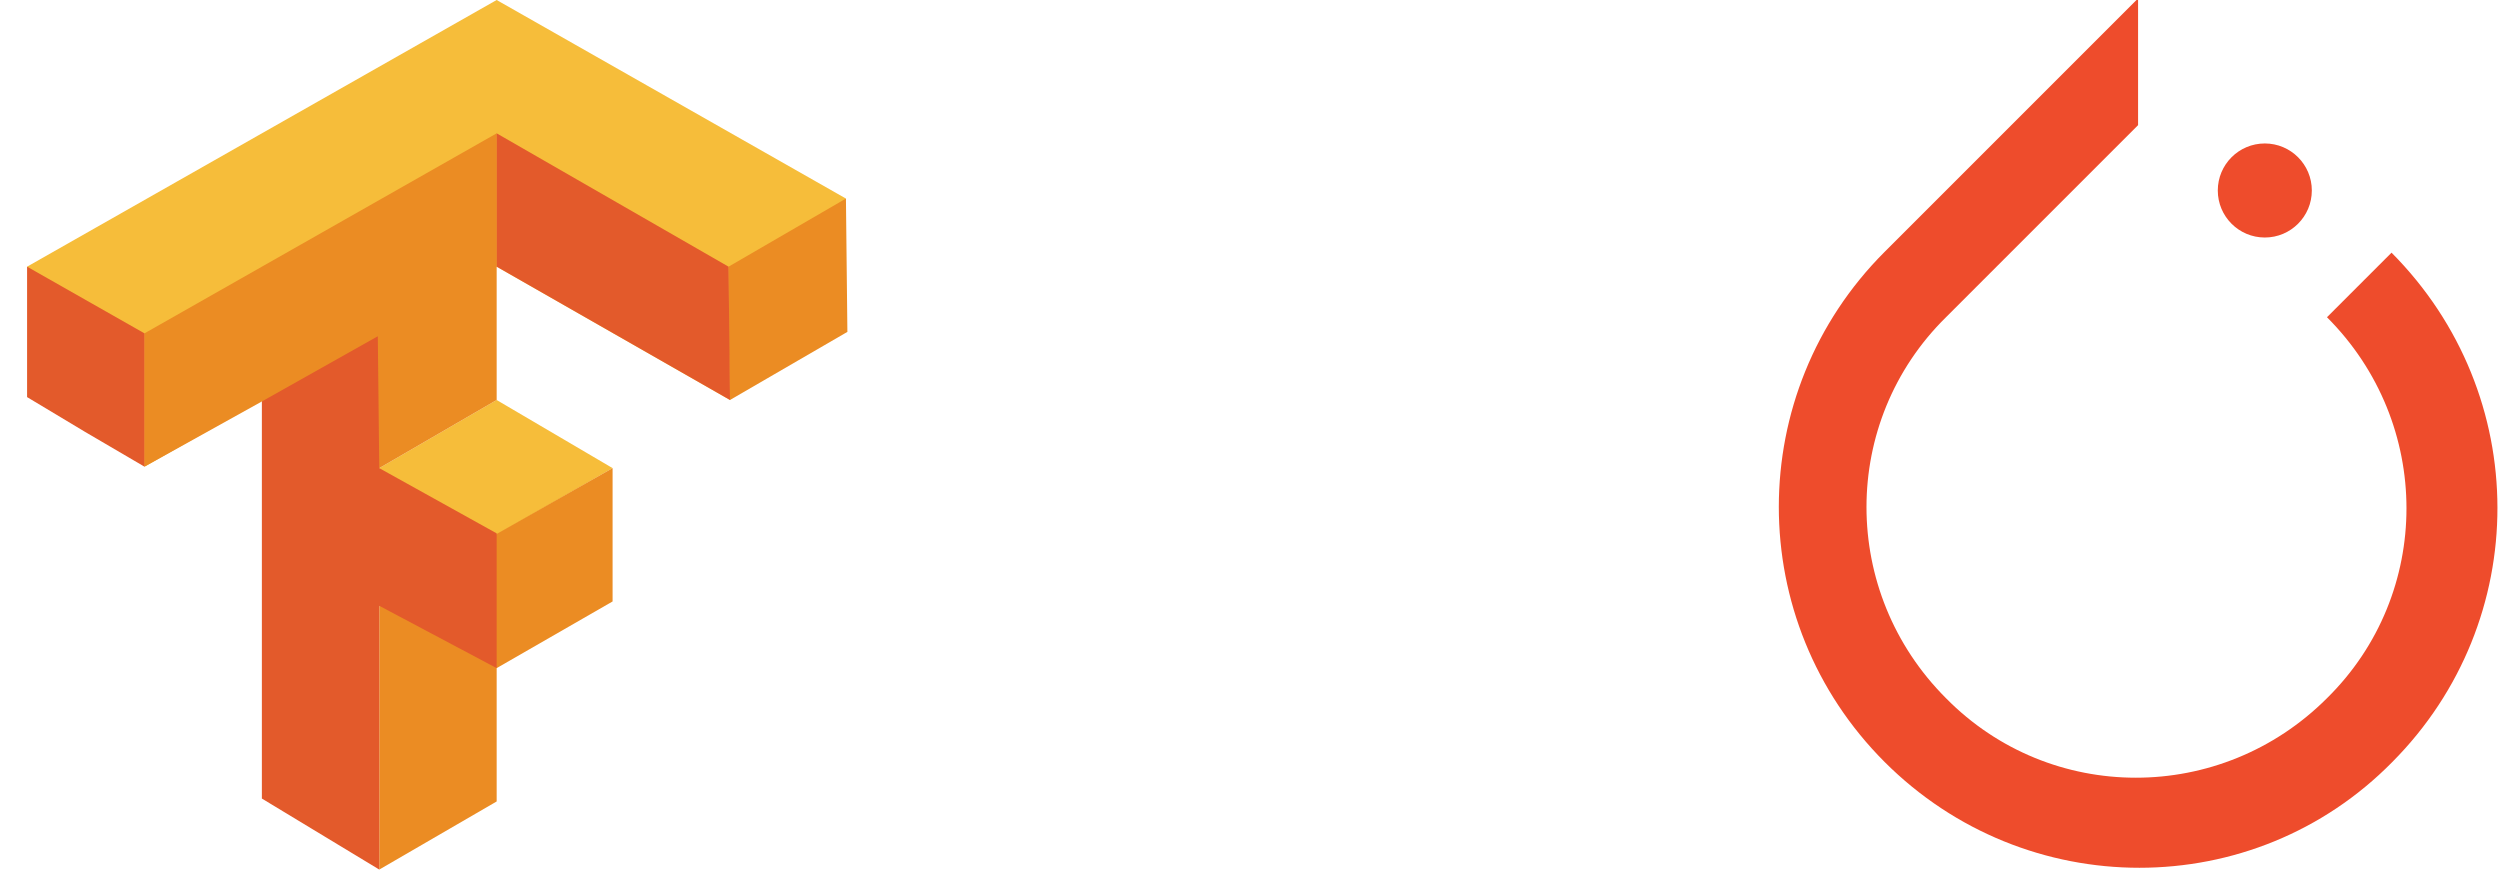
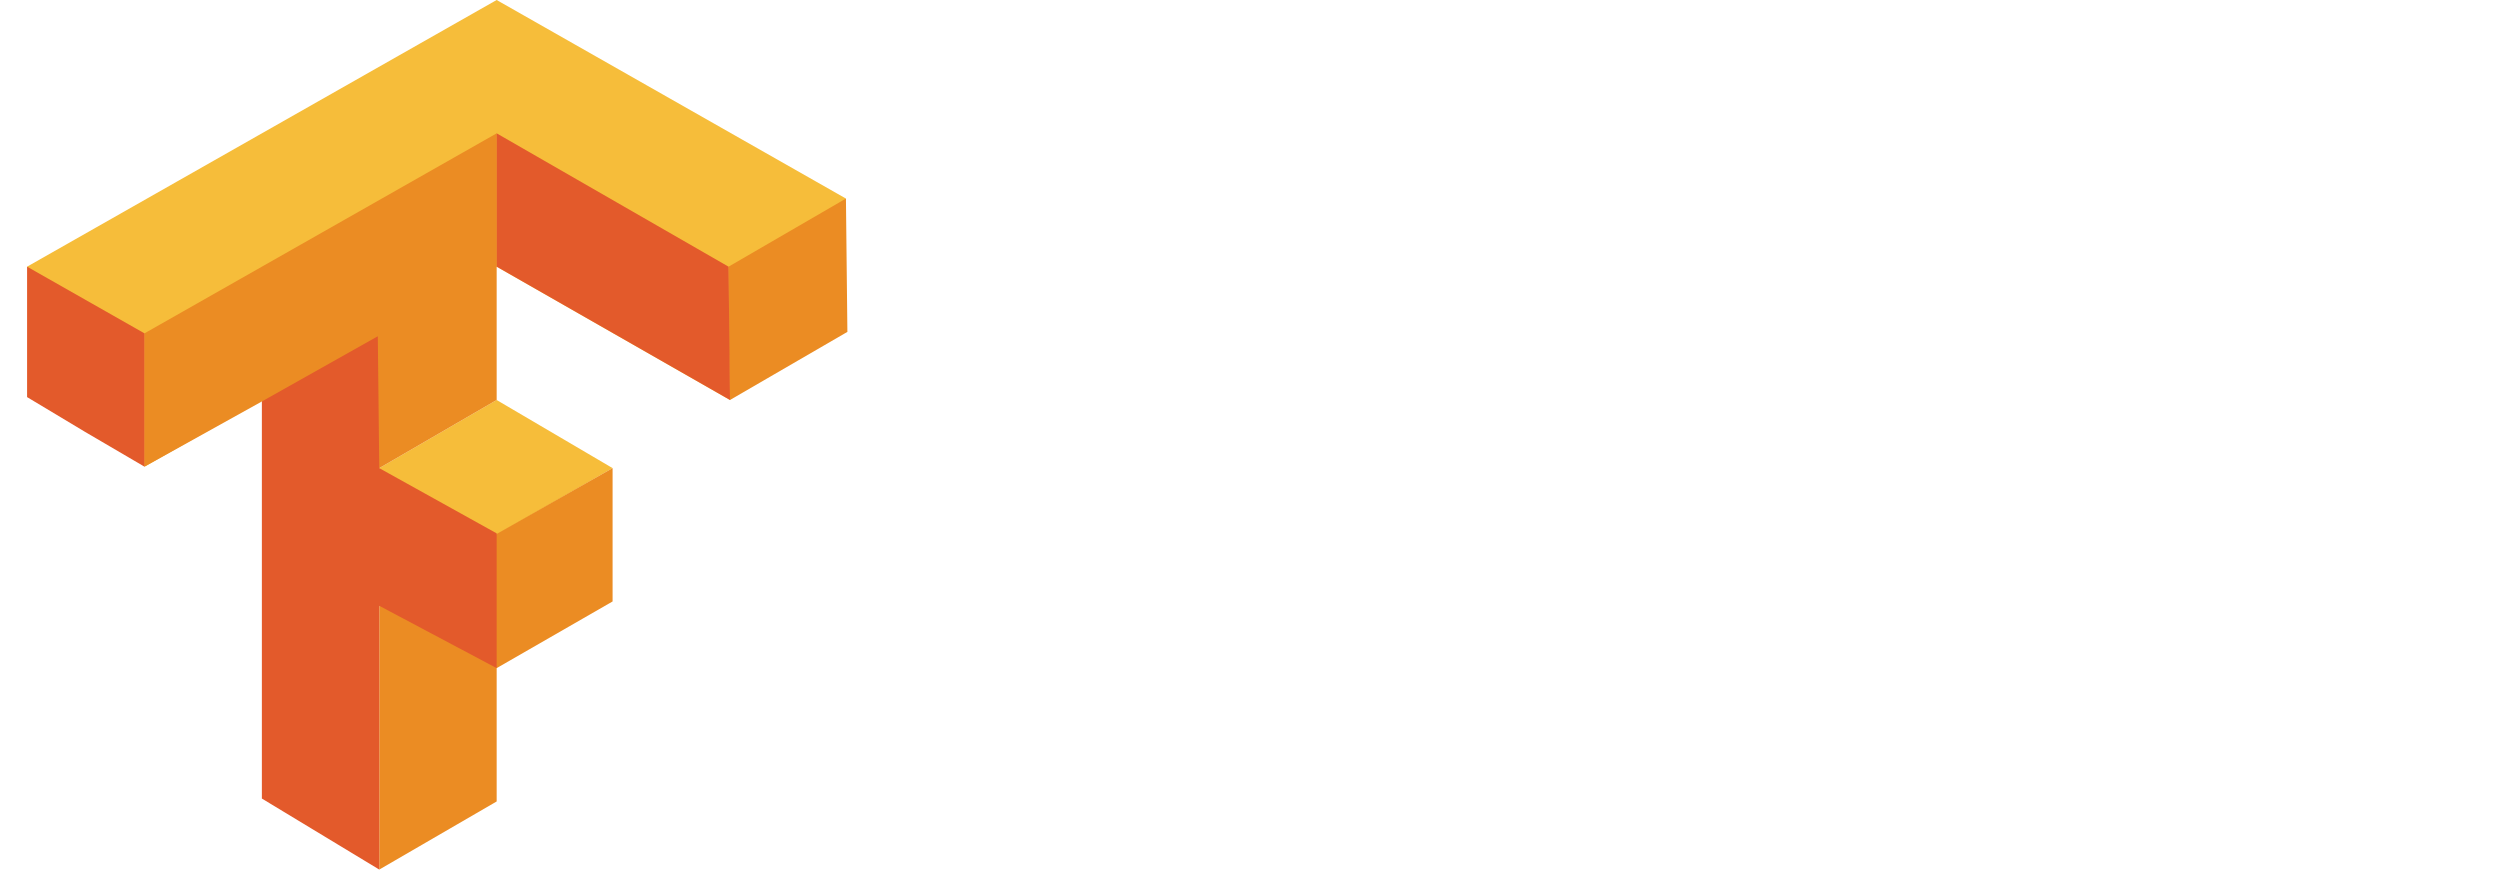
<svg xmlns="http://www.w3.org/2000/svg" width="138" height="48" viewBox="0 0 138 48" fill="none">
  <g clip-path="url(#clip0_1315_3365)">
    <path d="M20.935 25.84L27.415 22.08L33.815 25.84L27.415 29.52L20.935 25.92V25.84ZM1.495 14.72L27.415 0L46.695 10.96L40.296 22.08L27.416 14.72L7.976 25.76L1.495 14.72Z" fill="#F6BD3A" />
    <path d="M20.936 40.56V33.2L27.335 29.52L33.815 25.84V33.2L27.416 36.88V44.24L20.936 48V40.56ZM20.936 25.84L14.456 22.16L7.976 25.76V18.4L27.416 7.36V22.08L20.936 25.84ZM40.216 18.4V14.72L46.696 10.96L46.776 18.32L40.296 22.079L40.216 18.4Z" fill="#EB8C23" />
    <path d="M14.455 44.08V22.16L20.855 18.56L20.935 25.841L27.415 29.441V36.881L20.935 33.44V48L14.455 44.08ZM4.695 23.84L1.495 21.92V14.72L7.975 18.401V25.76L4.695 23.84ZM27.415 14.72V7.36L40.215 14.72L40.296 22.079L27.416 14.72L27.415 14.72Z" fill="#E35A2B" />
  </g>
  <g clip-path="url(#clip1_1315_3365)">
-     <path d="M132.013 13.947L128.449 17.511C134.3 23.362 134.3 32.777 128.449 38.541C122.597 44.392 113.182 44.392 107.419 38.541C101.567 32.689 101.567 23.274 107.419 17.511L116.702 8.227L118.022 6.908V-0.088L104.031 13.903C96.244 21.69 96.244 34.273 104.031 42.061C111.818 49.848 124.401 49.848 132.057 42.061C139.8 34.273 139.8 21.778 132.013 13.947Z" fill="#EE4C2C" />
    <path d="M125.018 13.111C126.451 13.111 127.613 11.949 127.613 10.515C127.613 9.082 126.451 7.919 125.018 7.919C123.584 7.919 122.422 9.082 122.422 10.515C122.422 11.949 123.584 13.111 125.018 13.111Z" fill="#EE4C2C" />
  </g>
  <defs>
    <clipPath id="clip0_1315_3365">
      <rect width="48" height="48" fill="white" transform="translate(0.136)" />
    </clipPath>
    <clipPath id="clip1_1315_3365">
-       <rect width="39.729" height="48" fill="white" transform="translate(98.136)" />
-     </clipPath>
+       </clipPath>
  </defs>
</svg>